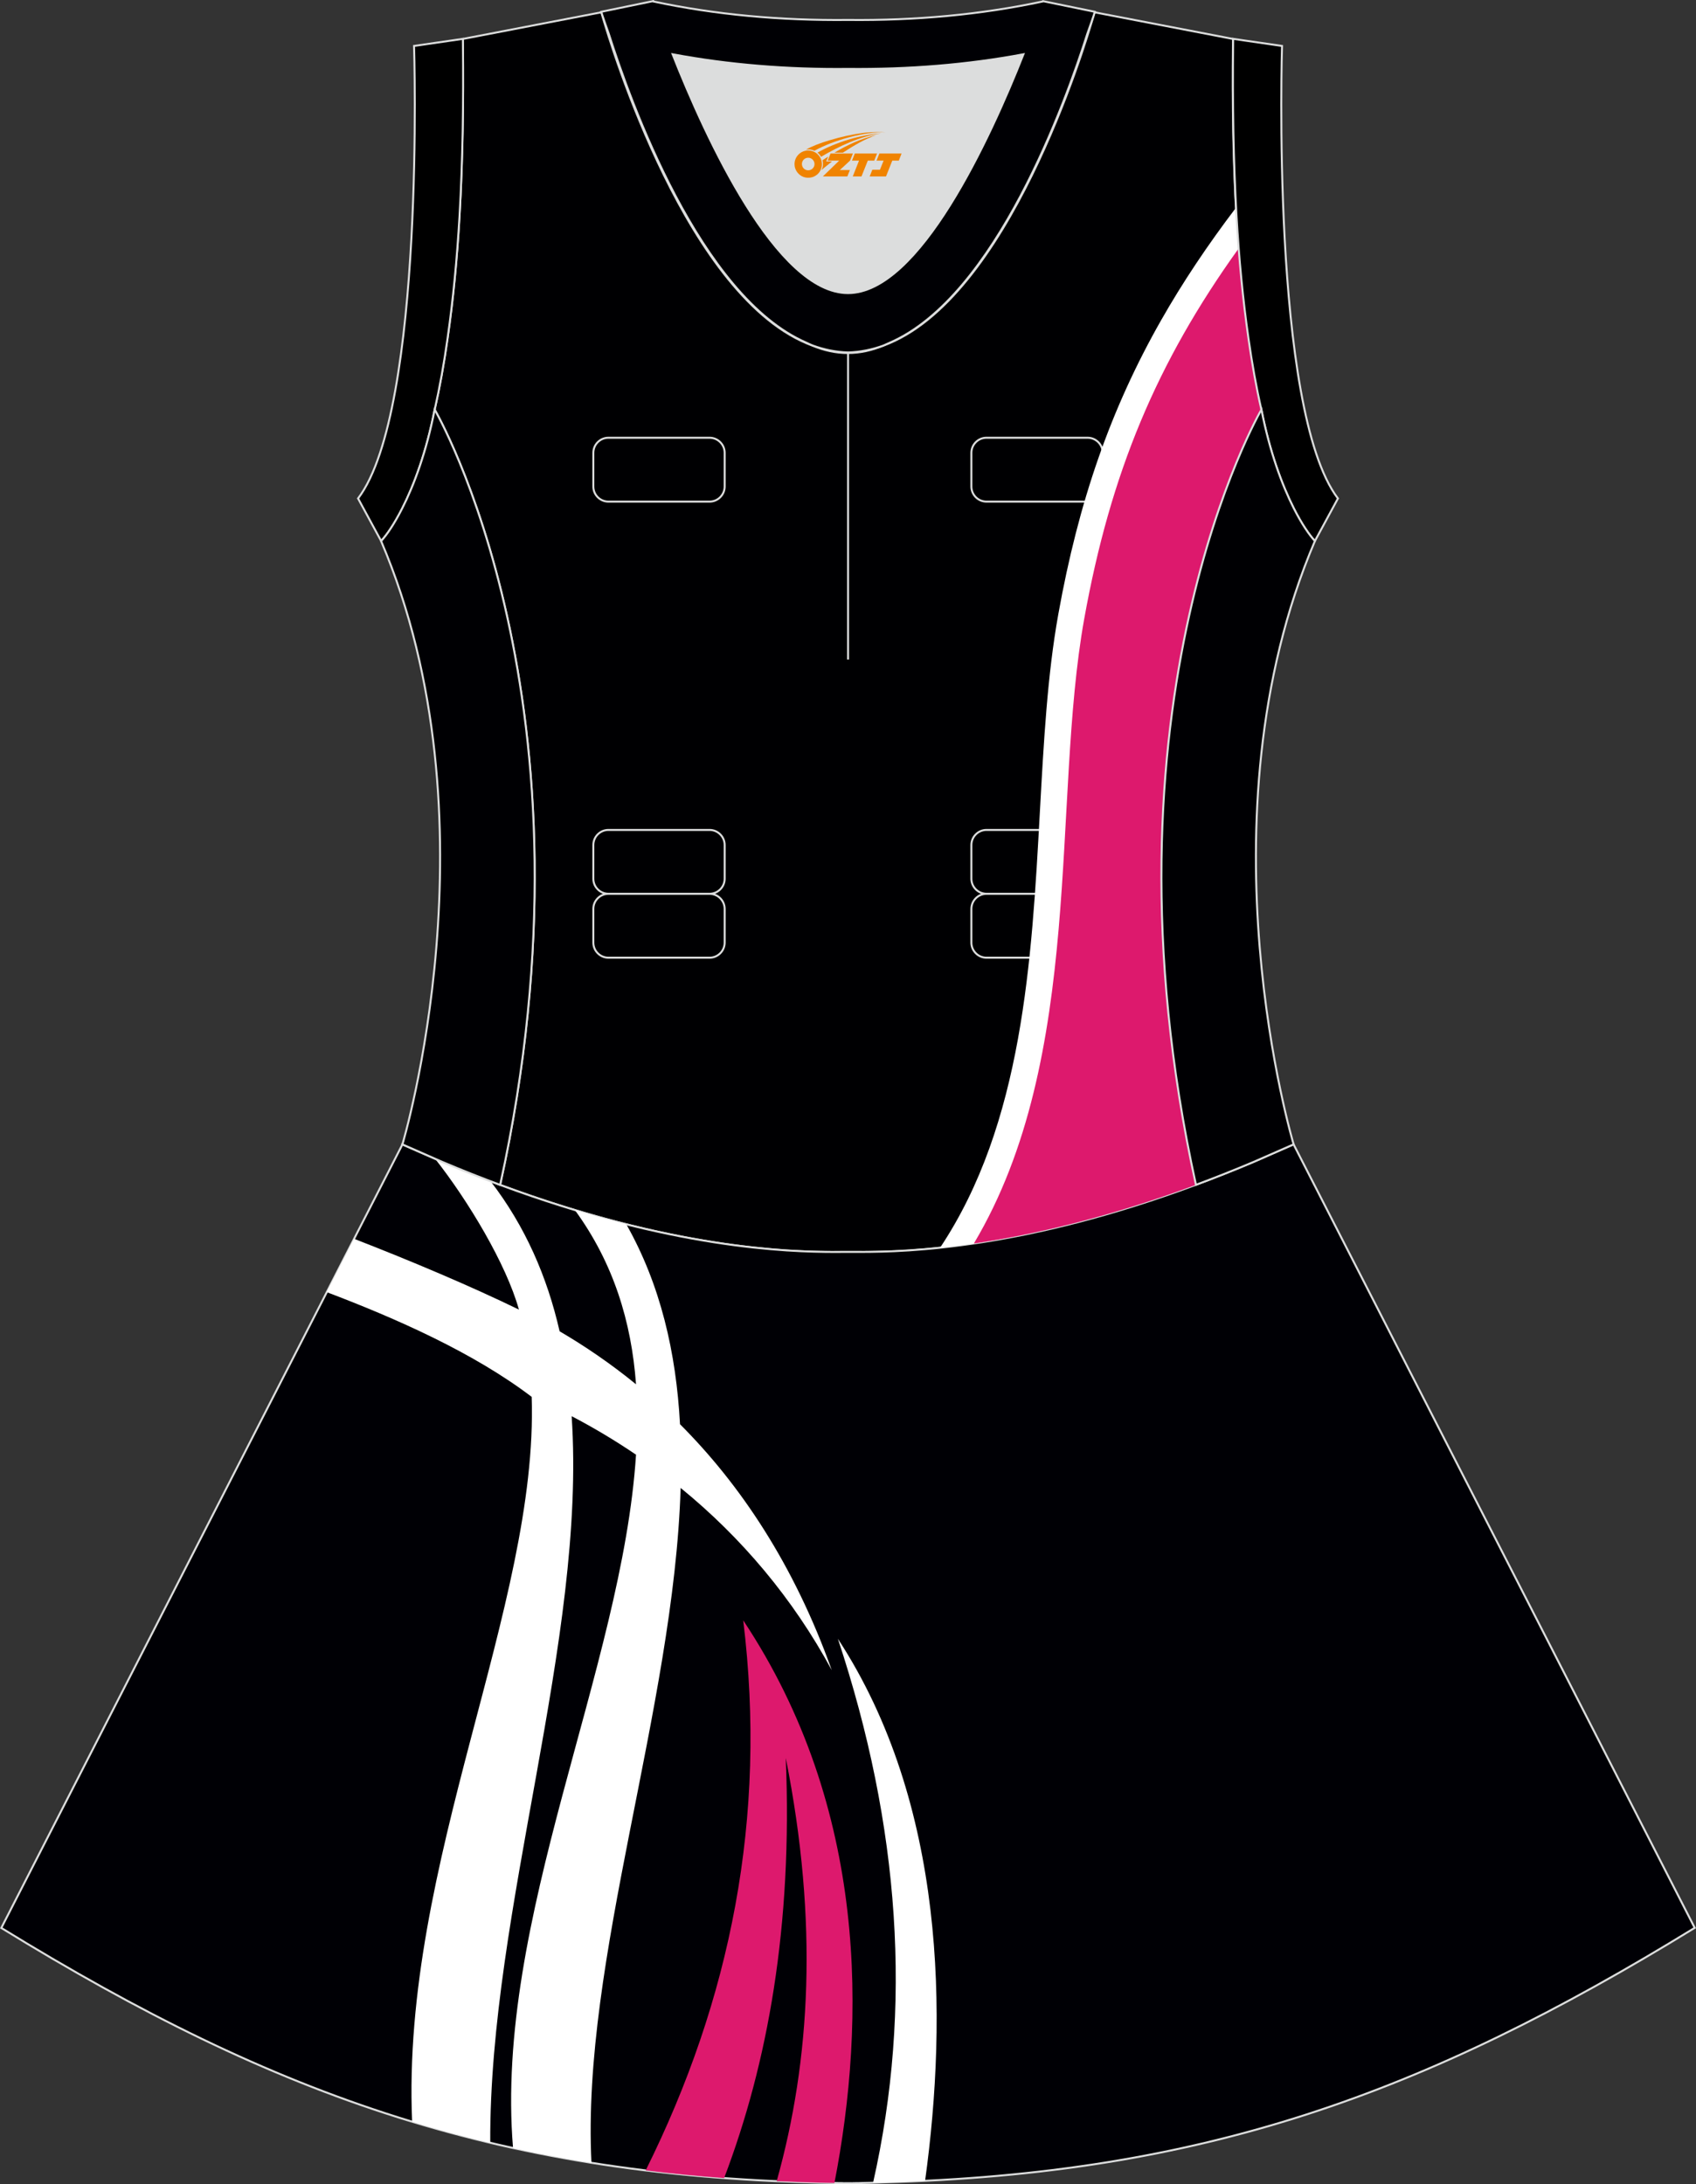
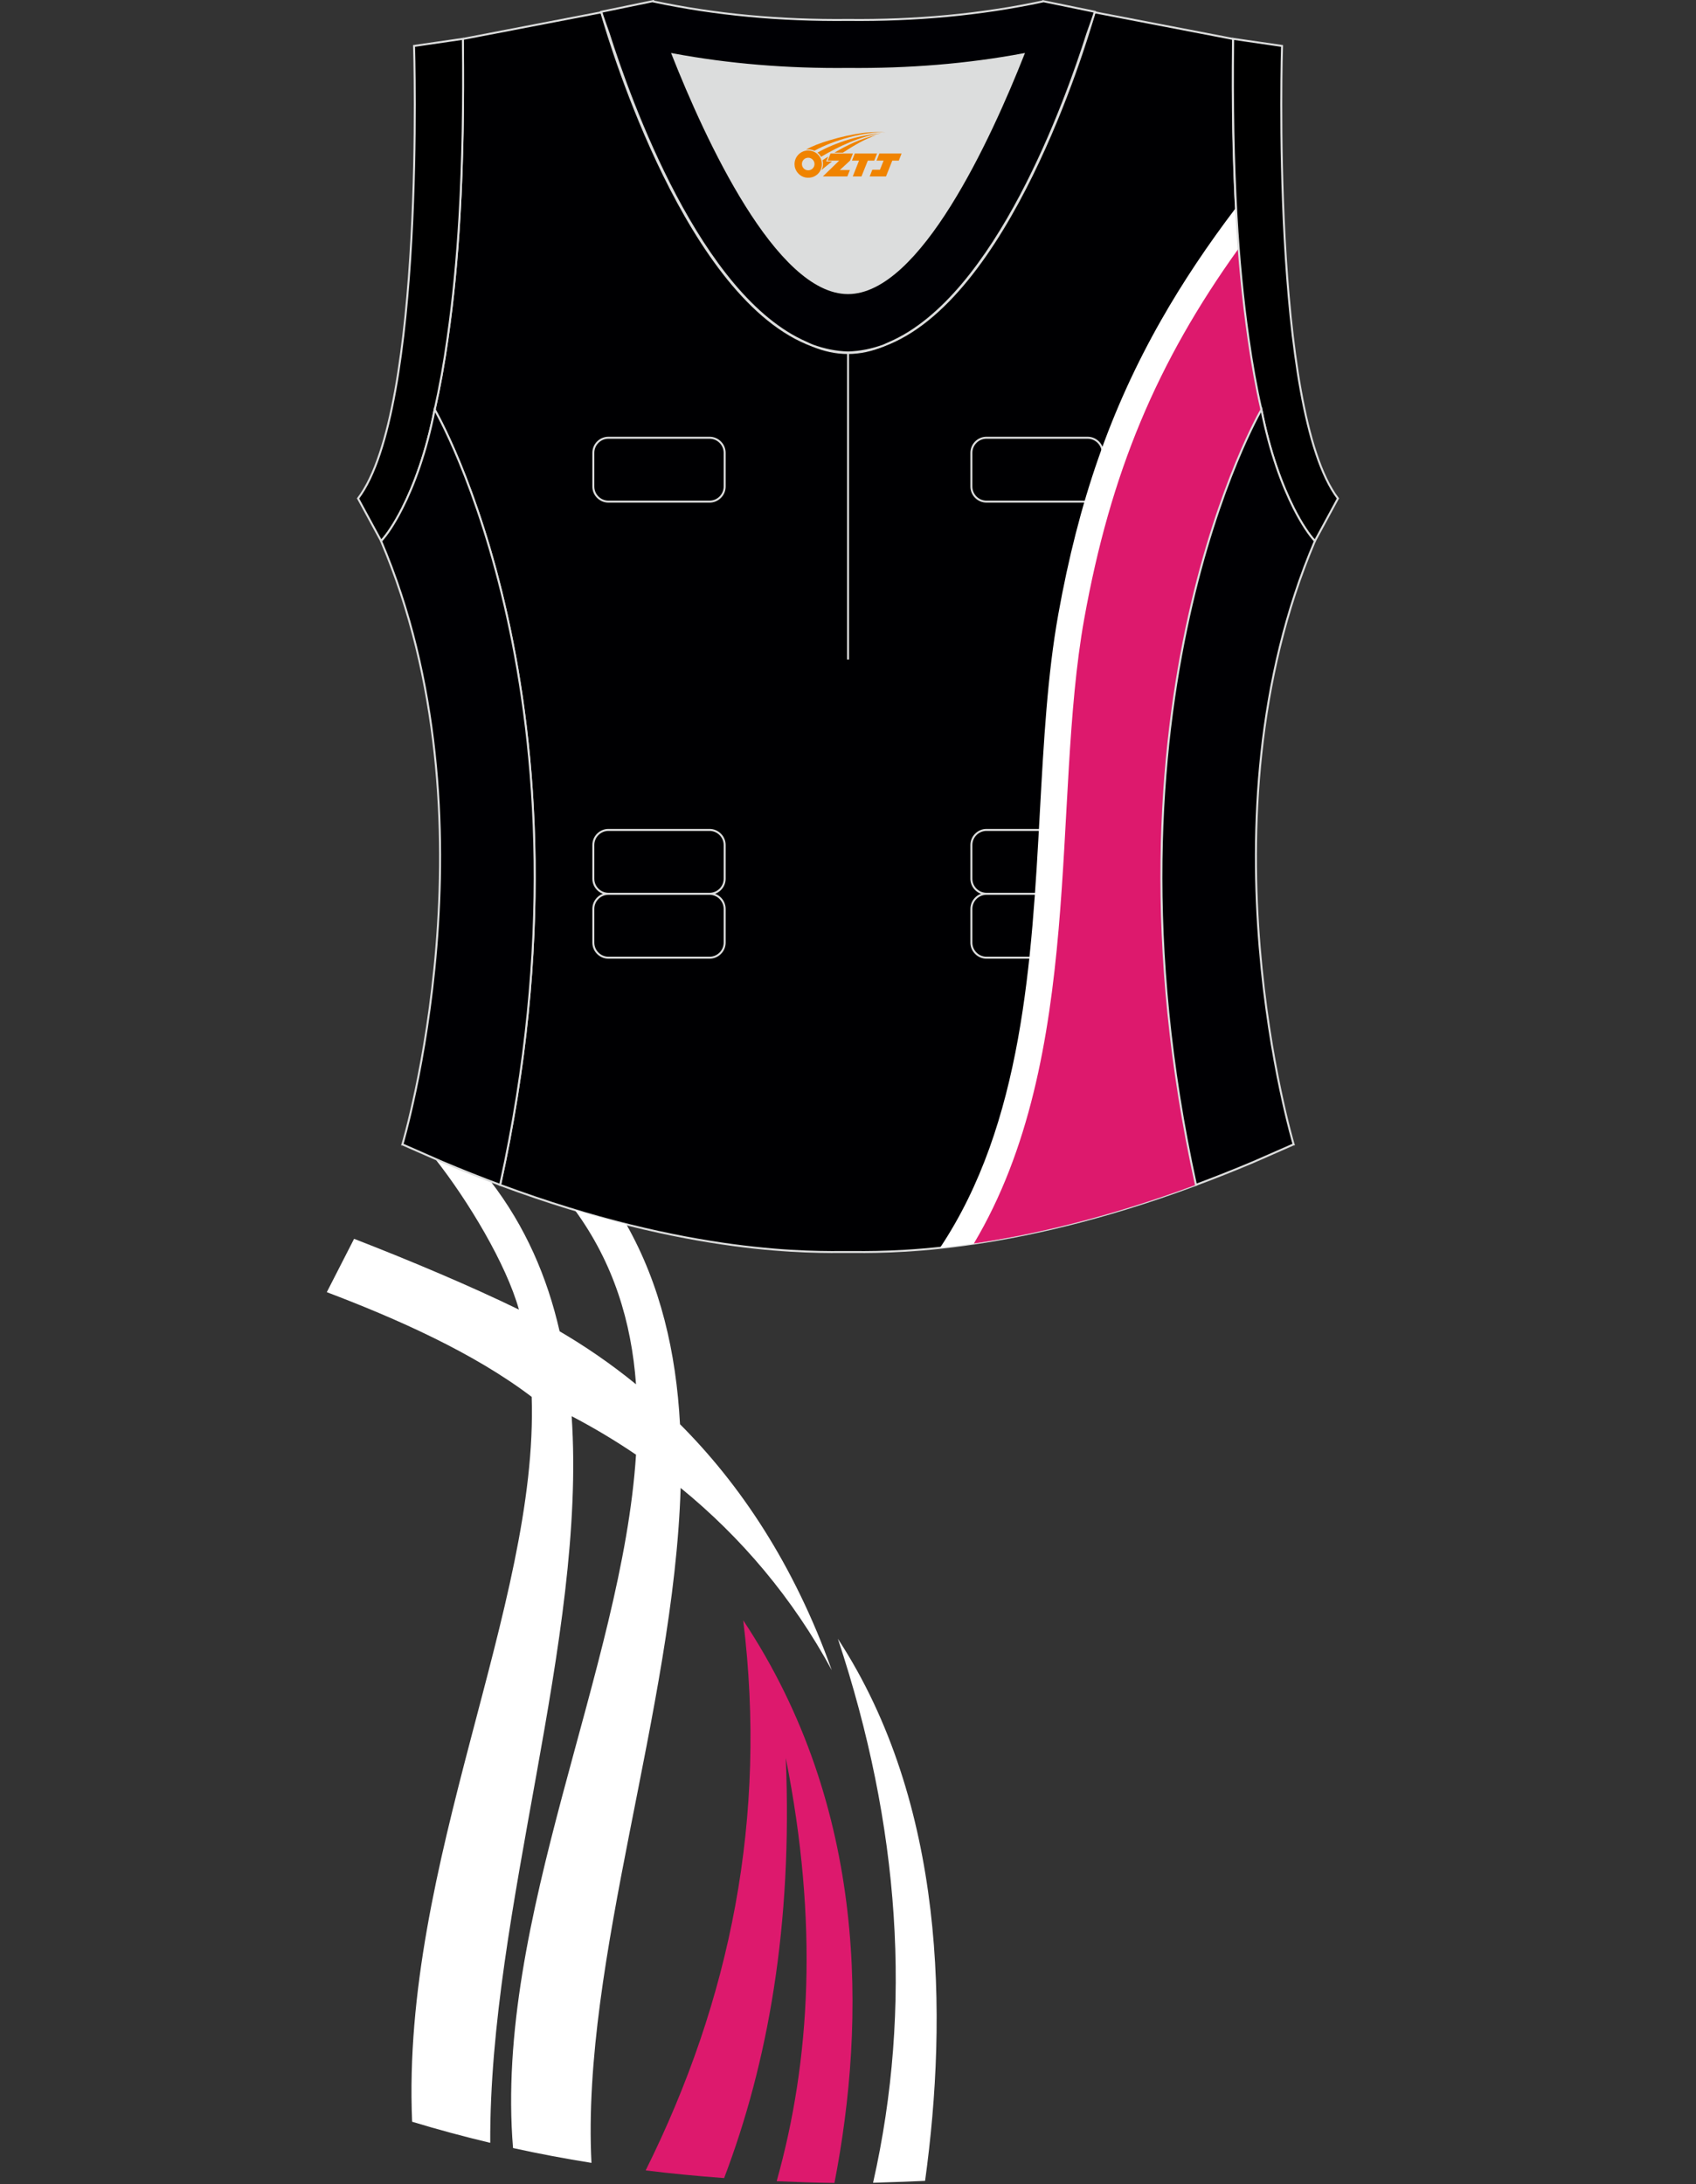
<svg xmlns="http://www.w3.org/2000/svg" version="1.1" id="图层_1" x="0px" y="0px" width="380.2px" height="489.6px" viewBox="0 0 380.2 489.6" enable-background="new 0 0 380.2 489.6" xml:space="preserve">
  <rect x="0" y="0" width="380.2" height="489.6" fill="#333333" stroke="none" />
  <g>
    <path fill="#DCDDDD" d="M229.42,12.17c-7.46,18.87-23.33,53.53-39.32,53.53c-15.97,0-31.85-34.66-39.31-53.53   c12.63,2.36,25.75,3.42,39.31,3.28l0,0C203.67,15.58,216.79,14.53,229.42,12.17z" />
    <path fill="#000002" stroke="#DCDDDD" stroke-width="0.446" stroke-miterlimit="22.926" d="M276.44,9.38   c0.01-0.21,0.01-0.43,0.01-0.64C276.45,8.95,276.45,9.16,276.44,9.38L276.44,9.38L276.44,9.38z M103.77,9.38   c0-0.21-0.01-0.43-0.01-0.64C103.77,8.95,103.77,9.16,103.77,9.38L103.77,9.38L103.77,9.38z M103.02,48.33c0-0.02,0-0.03,0-0.04   c0-0.01,0-0.03,0-0.04c0.67-11.9,0.89-24.69,0.75-38.19c0-0.22-0.01-0.44-0.01-0.67l-0.01-0.64c0-0.01,0-0.02,0-0.02l31.03-5.97   c0,0,0.07,0.22,0.21,0.63c2.06,7.13,19.22,63.9,47.16,74.08c2.59,1.08,5.24,1.66,7.93,1.66c2.69,0,5.34-0.59,7.93-1.66   c27.95-10.17,45.12-66.94,47.17-74.08c0.14-0.41,0.21-0.63,0.21-0.63l31.03,5.97c0,0.01,0,0.01,0,0.02l-0.01,0.64   c0,0.22-0.01,0.44-0.01,0.67c-0.15,13.5,0.07,26.29,0.76,38.19c0,0.02,0,0.03,0,0.04c0,0.02,0,0.03,0.01,0.04   c0,0.05,0.01,0.1,0.01,0.15c0.56,9.73,1.43,18.85,2.67,27.27c0,0.01,0,0.01,0.01,0.02c0.81,5.78,1.78,11.13,2.9,16.06   c0,0-38.42,65.71-14.68,173.77c-42.79,15.89-70.26,15.04-77.98,15.04s-35.18,0.85-77.98-15.04   C135.86,157.53,97.44,91.83,97.44,91.83c1.12-4.93,2.09-10.29,2.9-16.06c0-0.01,0-0.01,0-0.02c1.24-8.42,2.11-17.54,2.67-27.27   C103.02,48.42,103.02,48.37,103.02,48.33z" />
-     <path fill="#000005" stroke="#DCDDDD" stroke-width="0.446" stroke-miterlimit="22.926" d="M90.17,256.61L0.29,432.15   c62.22,38.24,112.65,55.9,186.86,57.17v0.01c0.57,0.01,1.15,0.02,1.72,0.02v0.02h0.09l0,0c0.38,0,0.77-0.01,1.15-0.01h0.01h0.01   h0.01c0.38,0,0.76,0.01,1.15,0.01l0,0h0.08v-0.02c0.57-0.01,1.15-0.02,1.72-0.02v-0.01c1.4-0.02,2.81-0.06,4.21-0.11   c0.15,0,0.3-0.01,0.44-0.02c71.66-1.92,121.26-19.64,182.17-57.06L290,256.53v-0.01l0,0l-0.01-0.02l-0.01,0.01h-0.01l-8.95,3.93   h-0.01c-4.45,1.88-8.76,3.58-12.92,5.13c-38.46,14.29-64.53,15.04-75.03,15.05H193h-0.06h-0.05h-0.06h-0.05h-0.01h-0.06h-0.05   h-0.05h-0.11h-0.06h-0.11h-0.05h-0.03h-0.02h-0.05h-0.05h-0.11h-0.05h-0.05h-0.05h-0.05h-0.05h-0.02h-0.03h-0.05h-0.05h-0.05h-0.05   h-0.05h-0.05h-0.05h-0.05h-0.05h-0.01h-0.03h-0.05h-0.05h-0.05h-0.05h-0.04h-0.04h-0.04h-0.04h-0.04l0,0h-0.04h-0.04h-0.04h-0.04   h-0.04h-0.04h-0.04h-0.04h-0.04h-0.03h-0.01h-0.04h-0.04h-0.04h-0.04h-0.04h-0.04h-0.03h-0.04h-0.04h-0.02l0,0h-0.01h-0.02H190   h-0.04h-0.04h-0.04h-0.04h-0.03h-0.04h-0.04h-0.04h-0.01h-0.03h-0.04h-0.04h-0.04h-0.04h-0.04h-0.04h-0.04h-0.04h-0.04l0,0h-0.04   h-0.04h-0.04h-0.04h-0.05h-0.04h-0.05h-0.04h-0.05h-0.03h-0.02h-0.05h-0.05h-0.05h-0.05h-0.05h-0.05h-0.05h-0.05h-0.05h-0.03   l-0.02,0.01h-0.05h-0.05h-0.05h-0.05h-0.05H188h-0.05h-0.05h-0.02h-0.03h-0.05h-0.11h-0.05h-0.11h-0.05h-0.05h-0.05h-0.02h-0.04   h-0.06h-0.06h-0.05h-0.06c-10.5-0.01-36.57-0.77-75.03-15.05c-4.16-1.55-8.47-3.24-12.92-5.13h-0.01l-8.95-3.93l0,0h-0.01   L90.17,256.61z" />
    <path fill="#FFFFFF" d="M207.38,488.84c5.11-37.1,4.6-84.54-19.55-121.51c13.91,41.92,16.79,82.59,7.89,121.94   c0.53-0.02,1.05-0.03,1.58-0.05c0.15,0,0.3-0.01,0.44-0.02C201,489.11,204.21,488.99,207.38,488.84z" />
    <path fill="#FFFFFF" d="M128.86,271.22c8.67,11.89,12.69,25.03,13.72,39.07c-5.65-4.61-11.41-8.53-17.13-11.88   c-2.78-12.18-7.67-23.5-15.48-33.64c-3.5-1.33-7.09-2.77-10.79-4.33h-0.01l-1.65-0.72c7.44,9.44,15.96,23.61,18.81,33.83   c-10.77-5.25-24.25-10.94-36.95-15.87l-6.12,11.96c15.53,5.89,32.89,13.55,45.93,23.47c1.54,46.96-29.31,104.4-26.8,162.48   c5.76,1.75,11.59,3.32,17.51,4.73c-0.24-52.31,21.62-112.79,18.25-162.88c4.98,2.6,9.79,5.48,14.43,8.63   c-3.09,48.02-31.82,104.16-27.57,155.42c5.75,1.26,11.61,2.37,17.58,3.32c-2.3-45.49,18.46-101.71,19.99-151.29   c13.58,11.07,25.16,24.73,33.88,40.85c-8.53-23.86-20.63-41.73-34.02-55.13c-0.87-16.08-4.36-31.23-12.03-44.8   C136.74,273.5,132.89,272.44,128.86,271.22z" />
    <path fill="#DD196D" d="M162.33,488.22c9.75-25.62,15.38-56.44,13.82-94.16c7.32,36.76,5.57,67.69-2.04,94.86   c4.24,0.19,8.55,0.33,12.95,0.4c7.06-36.36,7.53-83.99-20.45-126.12c5.41,44.17-2.83,85.04-21.87,123.3   C150.46,487.21,156.32,487.77,162.33,488.22z" />
    <path fill="none" stroke="#DCDDDD" stroke-width="0.446" stroke-miterlimit="22.926" d="M221.14,98.12h22.68   c1.86,0,3.38,1.52,3.38,3.38v7.56c0,1.86-1.52,3.38-3.38,3.38h-22.68c-1.86,0-3.38-1.52-3.38-3.38v-7.56   C217.76,99.64,219.28,98.12,221.14,98.12L221.14,98.12z M221.14,186.03h22.68c1.86,0,3.38,1.52,3.38,3.38v7.56   c0,1.86-1.52,3.37-3.38,3.37h-22.68c-1.86,0-3.38-1.52-3.38-3.37v-7.56C217.76,187.55,219.28,186.03,221.14,186.03L221.14,186.03z    M221.14,200.35h22.68c1.86,0,3.38,1.52,3.38,3.38v7.56c0,1.86-1.52,3.38-3.38,3.38h-22.68c-1.86,0-3.38-1.53-3.38-3.38v-7.56   C217.76,201.87,219.28,200.35,221.14,200.35L221.14,200.35z M136.39,200.35h22.68c1.86,0,3.38,1.52,3.38,3.38v7.56   c0,1.86-1.52,3.38-3.38,3.38h-22.68c-1.86,0-3.38-1.53-3.38-3.38v-7.56C133.01,201.87,134.53,200.35,136.39,200.35L136.39,200.35z    M136.39,186.03h22.68c1.86,0,3.38,1.52,3.38,3.38v7.56c0,1.86-1.52,3.37-3.38,3.37h-22.68c-1.86,0-3.38-1.52-3.38-3.37v-7.56   C133.01,187.55,134.53,186.03,136.39,186.03L136.39,186.03z M136.39,98.12h22.68c1.86,0,3.38,1.52,3.38,3.38v7.56   c0,1.86-1.52,3.38-3.38,3.38h-22.68c-1.86,0-3.38-1.52-3.38-3.38v-7.56C133.01,99.64,134.53,98.12,136.39,98.12z" />
    <path fill="none" stroke="#DCDDDD" stroke-width="0.446" stroke-miterlimit="22.926" d="M190.11,79.01v68.83V79.01z" />
    <path fill="#FFFFFF" d="M277.18,48.16c0,0.01,0,0.03,0.01,0.05c0,0.02,0,0.03,0,0.04c0,0.05,0.01,0.1,0,0.15   c0.33,5.7,0.76,11.19,1.32,16.45c-2.86,4.24-5.49,8.47-7.92,12.74c-10.67,18.74-17.42,38.26-21.73,62.21   c-2.29,12.72-3.09,27.4-3.93,42.71c-1.74,31.75-3.63,66.12-19.13,94.99c-5.62,1.04-10.65,1.74-15.08,2.21   c18.56-27.82,20.57-64.36,22.4-97.85c0.86-15.61,1.68-30.58,4.12-44.15c4.55-25.34,11.73-46.03,23.07-65.96   c4.82-8.47,10.37-16.77,16.78-25.21L277.18,48.16z" />
    <path fill="#DD196D" d="M279.86,75.67c0,0.01,0,0.02,0,0.02c0.82,5.78,1.78,11.14,2.9,16.07c0,0-38.42,65.73-14.68,173.83   c-20.14,7.48-36.89,11.26-49.77,13.15c25.03-42,17.4-99.12,24.74-140c5.89-32.75,16.26-57.49,34.63-83.06   C278.22,62.71,278.94,69.39,279.86,75.67z" />
    <path fill="#000004" stroke="#DCDDDD" stroke-width="0.446" stroke-miterlimit="22.926" d="M229.42,12.17   c-7.46,18.87-23.33,53.53-39.32,53.53c-15.97,0-31.85-34.66-39.31-53.53c12.63,2.36,25.75,3.42,39.31,3.28l0,0   C203.67,15.58,216.79,14.53,229.42,12.17L229.42,12.17L229.42,12.17z M190.11,79.01c2.73-0.08,5.38-0.62,7.93-1.55   c0.47-0.2,0.94-0.41,1.41-0.63c23.89-10.34,39.6-54.37,44.3-69.25c0.71-1.98,1.2-3.42,1.46-4.2l0.21-0.74l-11.6-2.38   c0,0-0.01,0.02-0.02,0.06c-13.97,2.98-28.55,4.31-43.69,4.15l0,0c-15.14,0.16-29.72-1.17-43.69-4.15   c-0.02-0.04-0.02-0.07-0.02-0.07l-11.6,2.39l0.21,0.73c0.26,0.77,0.75,2.22,1.46,4.2c4.71,14.88,20.41,58.91,44.3,69.25   c0.47,0.23,0.94,0.44,1.41,0.63C184.73,78.38,187.38,78.93,190.11,79.01z" />
    <path stroke="#DCDDDD" stroke-width="0.446" stroke-miterlimit="22.926" d="M276.44,9.38c-0.16,13.76,0.06,26.8,0.75,38.9   c0,0.02,0,0.03,0,0.05c0.56,9.69,1.43,18.8,2.67,27.42c0,0.01,0,0.01,0,0.02c0.82,5.77,1.78,11.13,2.91,16.06v0.01   c1.9,9.63,4.68,17.02,7.26,22.12c0,0.01,0.01,0.01,0.01,0.02c1.72,3.39,3.39,5.84,4.72,7.3l5.17-9.55   C284.81,91.84,287.4,10.3,287.4,10.3l-10.95-1.59c0,0.01,0,0.01,0,0.02C276.45,8.95,276.45,9.16,276.44,9.38z" />
    <path stroke="#DCDDDD" stroke-width="0.446" stroke-miterlimit="22.926" d="M103.77,9.38c0.16,13.76-0.05,26.8-0.75,38.9   c0,0.02,0,0.03,0,0.05c-0.57,9.69-1.44,18.8-2.68,27.42c0,0.01,0,0.01,0,0.02c-0.81,5.77-1.78,11.13-2.9,16.06v0.01   c-1.9,9.63-4.68,17.02-7.26,22.12c0,0.01-0.01,0.01-0.01,0.02c-1.72,3.39-3.39,5.84-4.72,7.3l-5.18-9.55   C95.4,91.84,92.82,10.3,92.82,10.3l10.94-1.59c0,0.01,0,0.02,0,0.02C103.77,8.95,103.77,9.16,103.77,9.38z" />
    <path fill="#000003" stroke="#DCDDDD" stroke-width="0.446" stroke-miterlimit="22.926" d="M97.44,91.82   c0,0,38.42,65.71,14.68,173.77c-4.16-1.55-8.48-3.25-12.92-5.13h-0.01l-8.95-3.93h-0.01h-0.02c0,0,21.88-72.78-4.77-135.23   l-0.01-0.02c1.21-1.29,2.91-3.73,4.72-7.3c0-0.01,0.01-0.02,0.01-0.02C92.82,108.74,95.59,101.32,97.44,91.82L97.44,91.82z" />
    <path fill="#000003" stroke="#DCDDDD" stroke-width="0.446" stroke-miterlimit="22.926" d="M282.78,91.81   c0,0-38.42,65.71-14.68,173.77c4.16-1.55,8.47-3.25,12.92-5.13l0,0l8.95-3.93h0.01H290c0,0-21.88-72.78,4.76-135.23l0.01-0.02   c-1.21-1.29-2.91-3.73-4.72-7.3c-0.01-0.01-0.01-0.01-0.01-0.02C287.4,108.72,284.63,101.29,282.78,91.81L282.78,91.81z" />
  </g>
  <g id="图层_x0020_1">
    <path fill="#F08300" d="M178.29,37.81c0.416,1.136,1.472,1.984,2.752,2.032c0.144,0,0.304,0,0.448-0.016h0.016   c0.016,0,0.064,0,0.128-0.016c0.032,0,0.048-0.016,0.08-0.016c0.064-0.016,0.144-0.032,0.224-0.048c0.016,0,0.016,0,0.032,0   c0.192-0.048,0.4-0.112,0.576-0.208c0.192-0.096,0.4-0.224,0.608-0.384c0.672-0.56,1.104-1.408,1.104-2.352   c0-0.224-0.032-0.448-0.08-0.672l0,0C184.13,35.93,184.08,35.76,184,35.58C183.53,34.49,182.45,33.73,181.18,33.73C179.49,33.73,178.11,35.1,178.11,36.8C178.11,37.15,178.17,37.49,178.29,37.81L178.29,37.81L178.29,37.81z M182.59,36.83L182.59,36.83C182.56,37.61,181.9,38.21,181.12,38.17C180.33,38.14,179.74,37.49,179.77,36.7c0.032-0.784,0.688-1.376,1.472-1.344   C182.01,35.39,182.62,36.06,182.59,36.83L182.59,36.83z" />
    <polygon fill="#F08300" points="196.62,34.41 ,195.98,36 ,194.54,36 ,193.12,39.55 ,191.17,39.55 ,192.57,36 ,190.99,36    ,191.63,34.41" />
    <path fill="#F08300" d="M198.59,29.68c-1.008-0.096-3.024-0.144-5.056,0.112c-2.416,0.304-5.152,0.912-7.616,1.664   C183.87,32.06,182,32.78,180.65,33.55C180.85,33.52,181.04,33.5,181.23,33.5c0.48,0,0.944,0.112,1.36,0.288   C186.69,31.47,193.89,29.42,198.59,29.68L198.59,29.68L198.59,29.68z" />
    <path fill="#F08300" d="M184.06,35.15c4-2.368,8.88-4.672,13.488-5.248c-4.608,0.288-10.224,2-14.288,4.304   C183.58,34.46,183.85,34.78,184.06,35.15C184.06,35.15,184.06,35.15,184.06,35.15z" />
    <polygon fill="#F08300" points="202.11,34.41 ,201.49,36 ,200.03,36 ,198.62,39.55 ,198.16,39.55 ,196.65,39.55 ,194.96,39.55    ,195.55,38.05 ,197.26,38.05 ,198.08,36 ,196.49,36 ,197.13,34.41" />
    <polygon fill="#F08300" points="191.2,34.41 ,190.56,36 ,188.27,38.11 ,190.53,38.11 ,189.95,39.55 ,184.46,39.55 ,188.13,36    ,185.55,36 ,186.19,34.41" />
    <path fill="#F08300" d="M196.48,30.27c-3.376,0.752-6.464,2.192-9.424,3.952h1.888C191.37,32.65,193.71,31.22,196.48,30.27z    M185.68,35.09C185.05,35.47,184.99,35.52,184.38,35.93c0.064,0.256,0.112,0.544,0.112,0.816c0,0.496-0.112,0.976-0.32,1.392   c0.176-0.16,0.32-0.304,0.432-0.4c0.272-0.24,0.768-0.64,1.6-1.296l0.32-0.256H185.2l0,0L185.68,35.09L185.68,35.09L185.68,35.09z" />
  </g>
</svg>